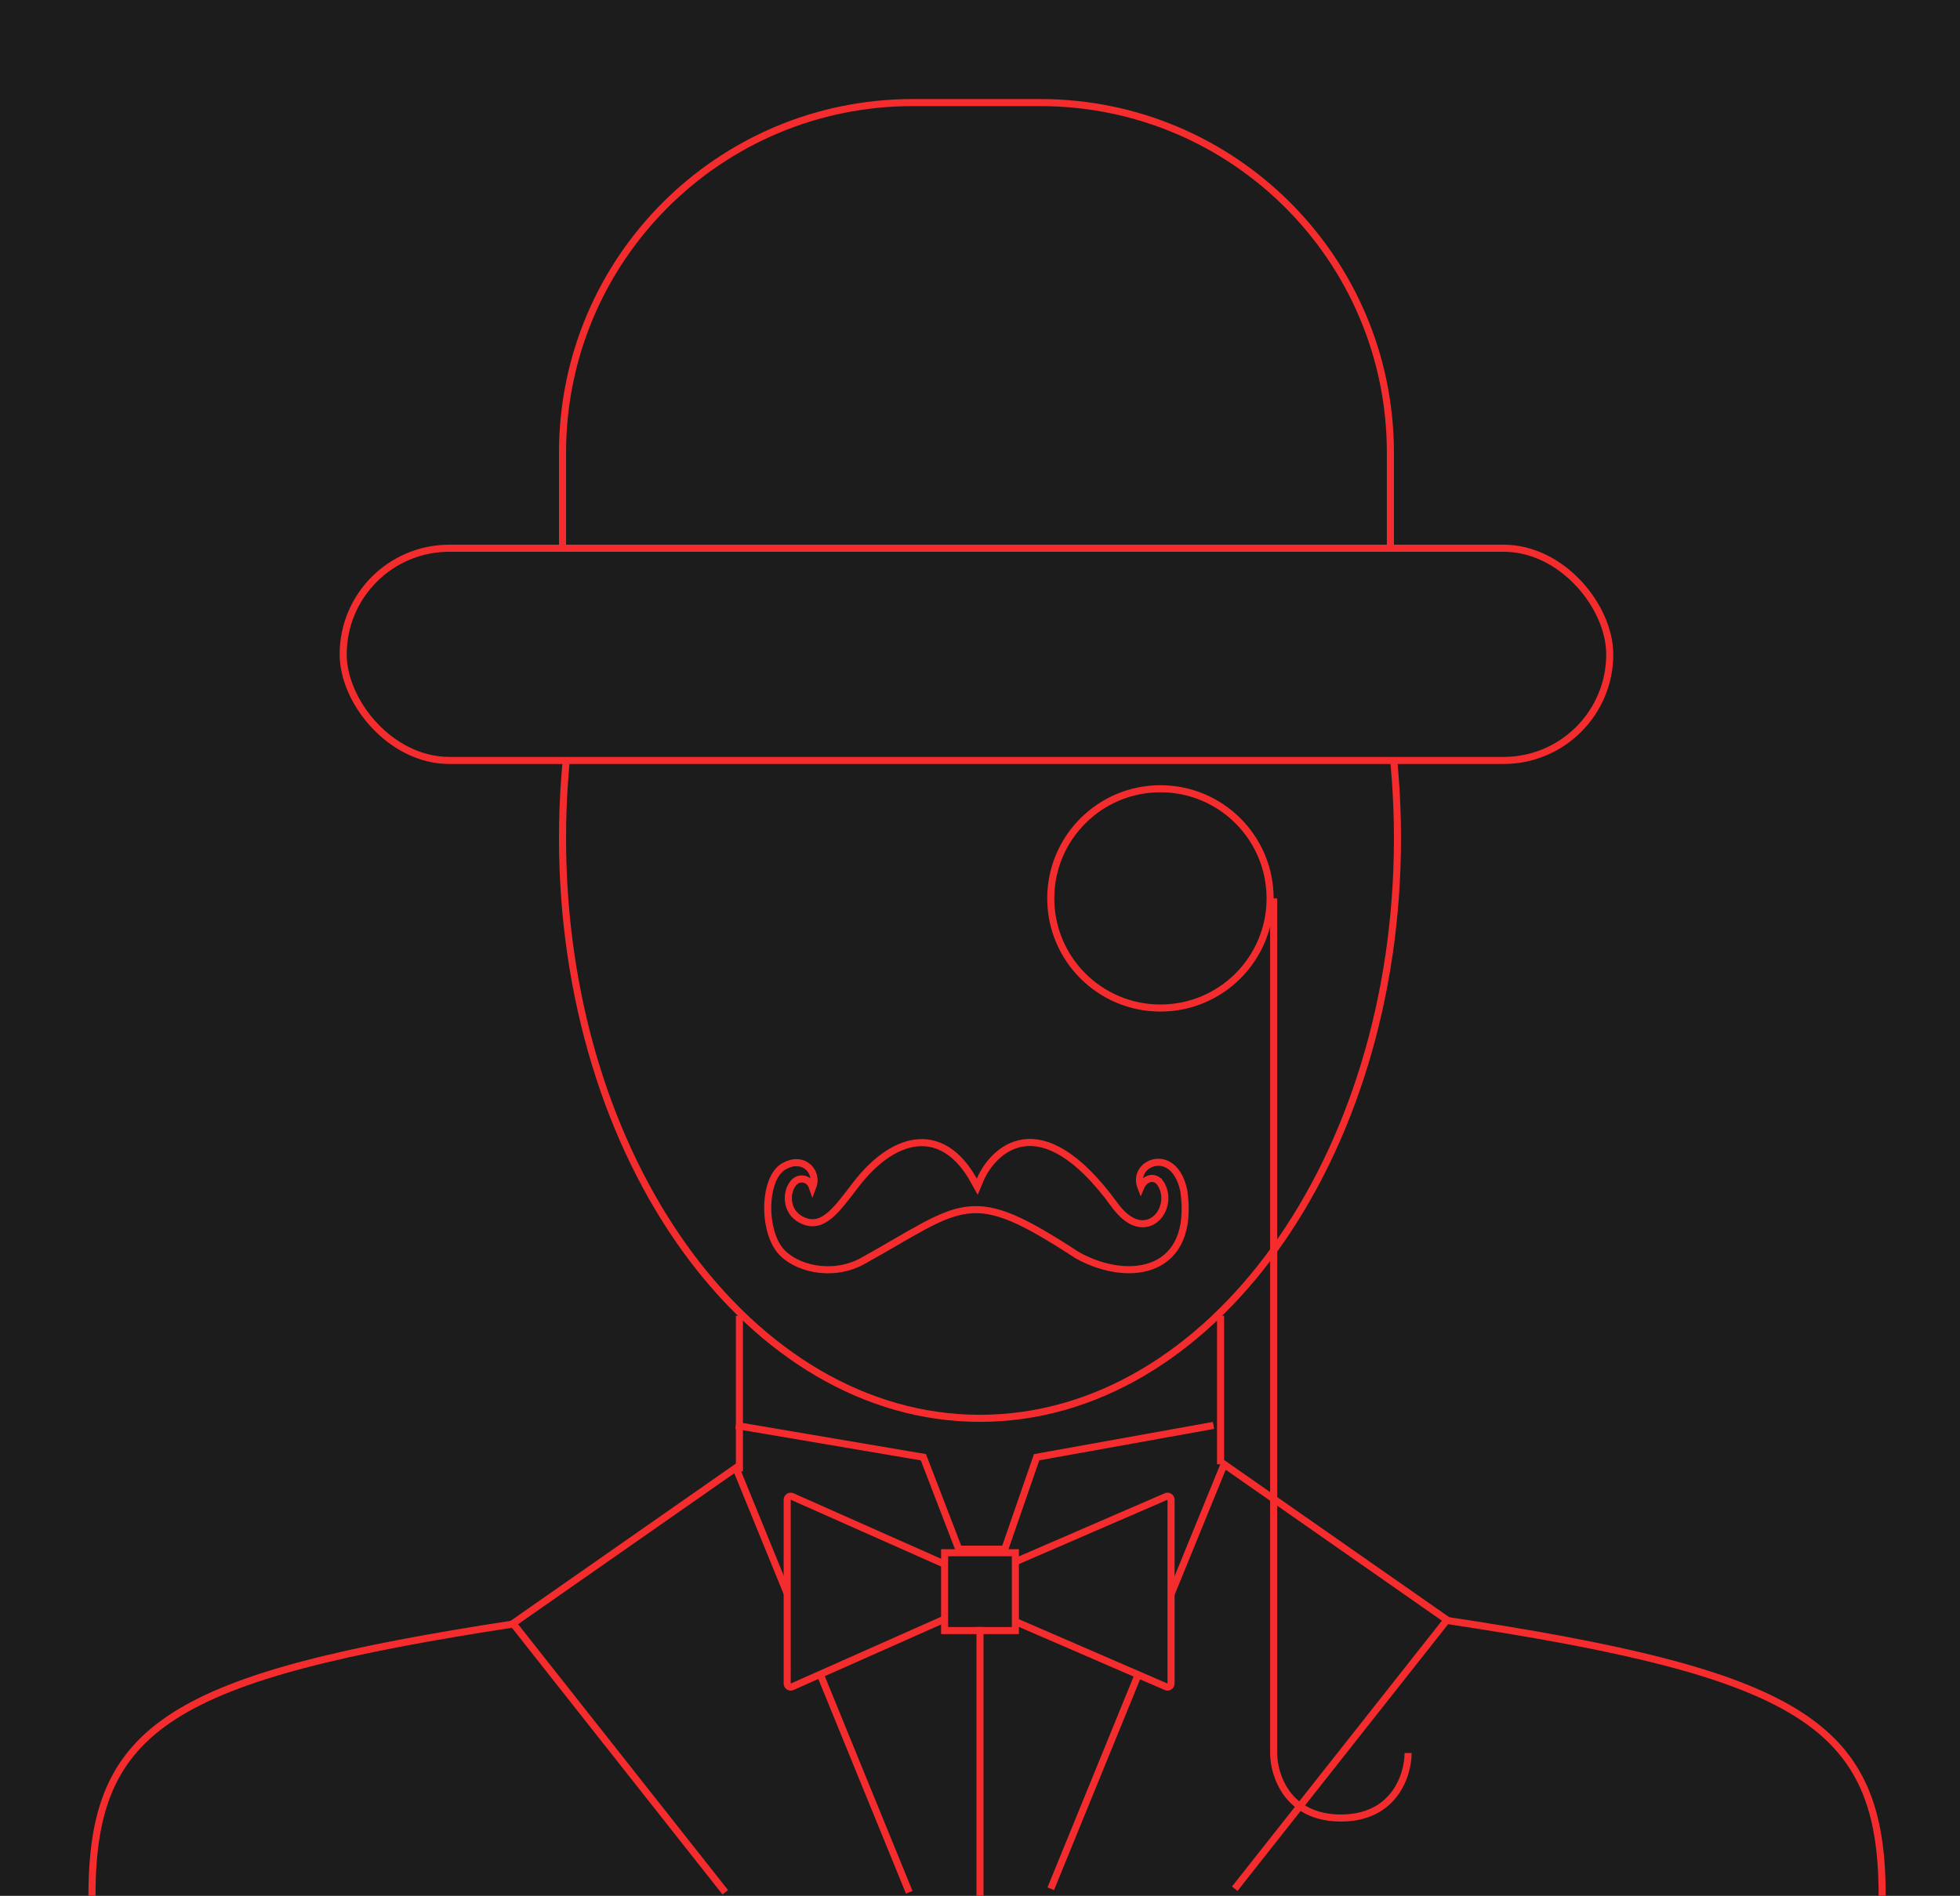
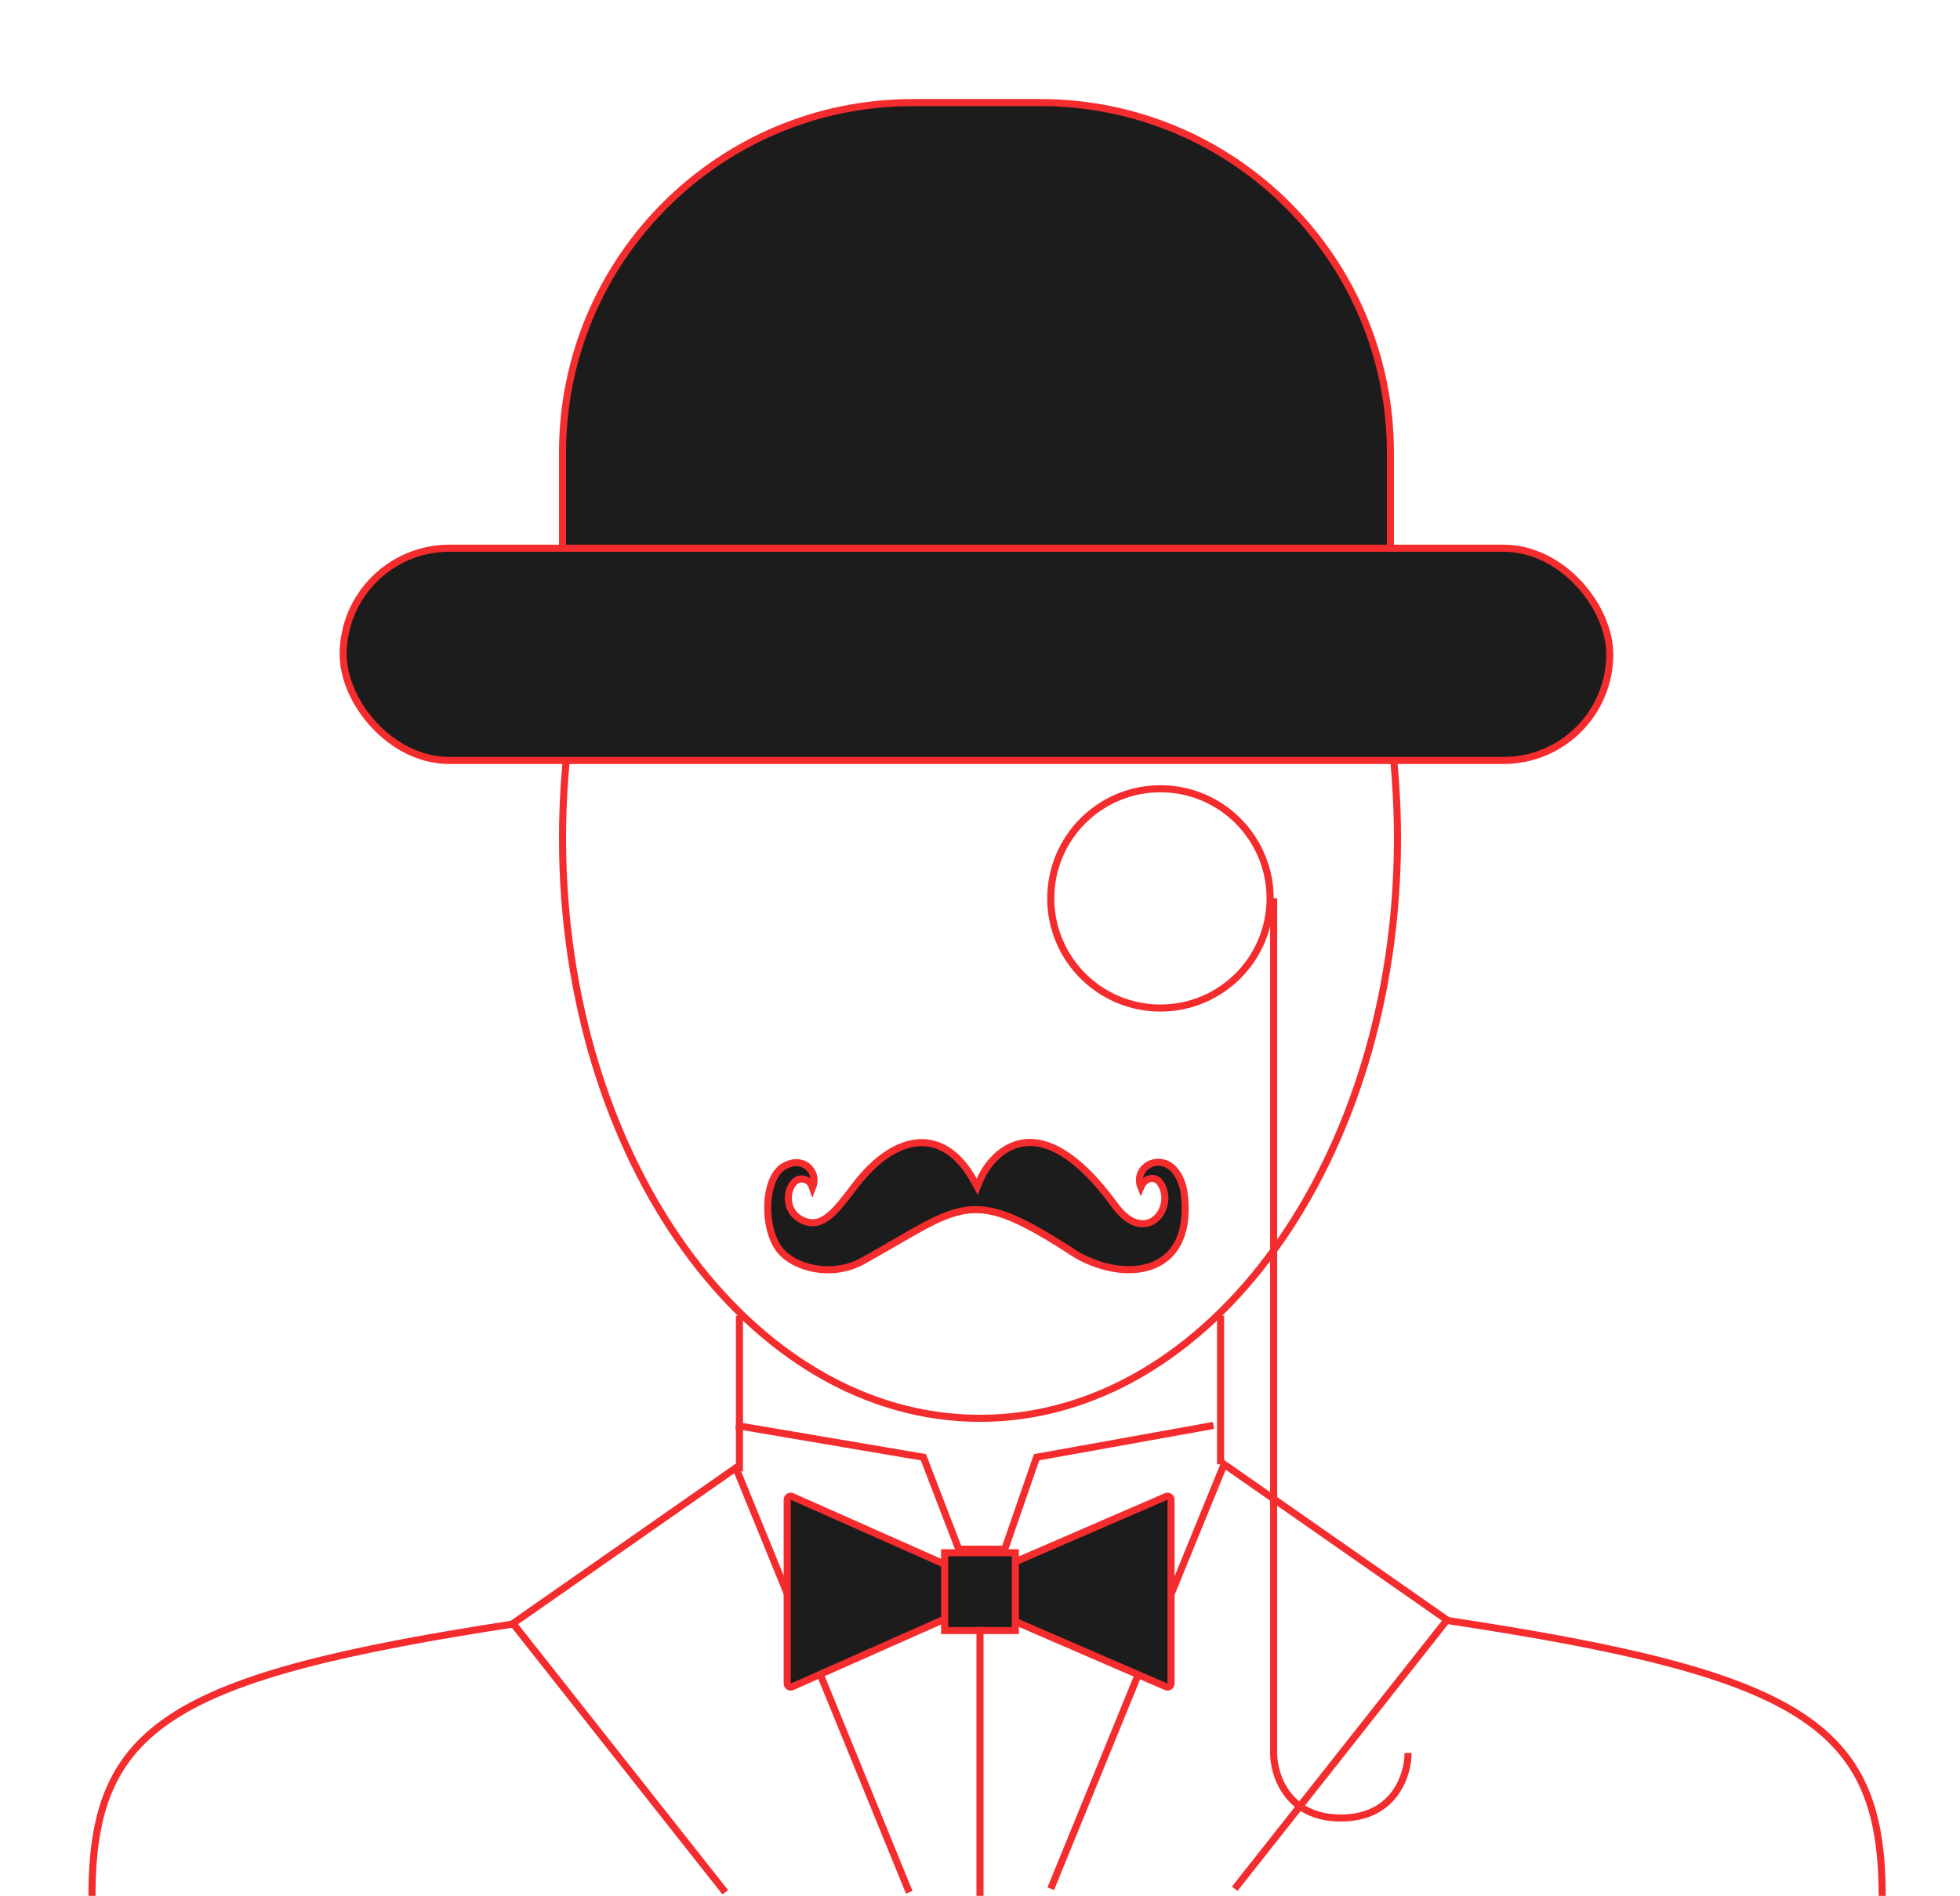
<svg xmlns="http://www.w3.org/2000/svg" width="277" height="268" viewBox="0 0 277 268" fill="none">
-   <rect width="277" height="268" fill="#1C1C1C" />
  <path d="M197.5 118.5C197.5 141.188 190.867 161.708 180.167 176.544C169.467 191.38 154.729 200.5 138.5 200.5C122.271 200.5 107.533 191.38 96.833 176.544C86.133 161.708 79.5 141.188 79.5 118.5C79.5 95.811 86.133 75.291 96.833 60.456C107.533 45.62 122.271 36.5 138.5 36.5C154.729 36.5 169.467 45.62 180.167 60.456C190.867 75.291 197.5 95.811 197.5 118.5Z" stroke="#F42C2D" />
  <circle cx="164" cy="127" r="15.5" stroke="#F42C2D" />
  <rect x="48.5" y="77.5" width="179" height="30" rx="15" fill="#1C1C1C" stroke="#F42C2D" />
  <path d="M79.5 64C79.5 36.662 101.662 14.5 129 14.5H147C174.338 14.5 196.5 36.662 196.5 64V77.5H79.5V64Z" fill="#1C1C1C" stroke="#F42C2D" />
  <path d="M113.564 172.577C114.237 172.863 114.888 172.919 115.528 172.761C116.156 172.605 116.737 172.253 117.295 171.781C118.356 170.882 119.446 169.449 120.71 167.787C120.755 167.728 120.801 167.668 120.847 167.607C123.795 163.732 126.975 161.707 129.869 161.538C132.719 161.371 135.47 163 137.612 166.86L138.113 167.763L138.51 166.81C139.385 164.714 141.517 162.004 144.648 161.563C147.745 161.126 152.105 162.877 157.533 170.349L157.937 170.056L157.533 170.349C158.573 171.781 159.633 172.587 160.651 172.874C161.689 173.167 162.621 172.9 163.316 172.318C164.654 171.198 165.119 168.9 163.982 167.25L163.57 167.534L163.982 167.25C163.676 166.807 163.249 166.575 162.78 166.588C162.339 166.601 161.948 166.829 161.665 167.123C161.489 167.306 161.338 167.534 161.231 167.79C161.001 167.195 160.99 166.652 161.112 166.193C161.319 165.411 161.93 164.781 162.717 164.483C163.498 164.188 164.43 164.229 165.266 164.774C166.1 165.319 166.895 166.407 167.301 168.31C167.727 171.252 167.443 173.531 166.7 175.231C165.96 176.925 164.75 178.074 163.259 178.749C160.257 180.107 156.039 179.563 152.213 177.42C144.689 172.517 140.718 170.596 136.751 171.066C134.775 171.301 132.842 172.123 130.519 173.367C129.326 174.006 127.996 174.775 126.488 175.649C125.088 176.459 123.535 177.359 121.793 178.326C119.658 179.464 117.276 179.711 115.159 179.339C113.033 178.965 111.224 177.976 110.208 176.707L110.208 176.707C108.993 175.191 108.383 172.551 108.518 170.056C108.586 168.818 108.835 167.653 109.259 166.717C109.684 165.777 110.265 165.106 110.976 164.779L110.988 164.774L110.999 164.768C112.538 163.963 113.879 164.438 114.557 165.35C115.042 166.001 115.224 166.926 114.843 167.88C114.803 167.761 114.754 167.646 114.697 167.538C114.402 166.982 113.863 166.593 113.133 166.669L113.133 166.669C112.58 166.728 112.158 167.128 111.888 167.57C111.609 168.026 111.436 168.612 111.411 169.223C111.36 170.463 111.923 171.882 113.564 172.577ZM113.564 172.577L113.76 172.117L113.564 172.577Z" fill="#1C1C1C" stroke="#F42C2D" />
  <path d="M180 127V247.818C180 250.879 181.9 257 189.5 257C197.1 257 199 250.879 199 247.818" stroke="#F42C2D" />
  <path d="M73 229.5C24 237 13 244 13 268" stroke="#F42C2D" />
  <line x1="104.5" y1="186" x2="104.5" y2="208" stroke="#F42C2D" />
  <line x1="172.5" y1="186" x2="172.5" y2="207" stroke="#F42C2D" />
  <path d="M204 229C254.633 236.597 266 243.688 266 268" stroke="#F42C2D" />
  <path d="M128.5 267.5L104 207.5L72.5 229.5L102.5 267.5" stroke="#F42C2D" />
  <path d="M148.5 267L173 207L204.5 229L174.5 267" stroke="#F42C2D" />
  <path d="M141.203 225.457C141.384 225.377 141.5 225.198 141.5 225C141.5 224.802 141.384 224.623 141.203 224.543L111.953 211.553C111.798 211.484 111.619 211.498 111.477 211.59C111.336 211.683 111.25 211.84 111.25 212.01L111.25 237.99C111.25 238.16 111.336 238.317 111.477 238.41C111.619 238.502 111.798 238.516 111.953 238.447L141.203 225.457Z" fill="#1C1C1C" stroke="#F42C2D" stroke-linejoin="round" />
  <path d="M134.801 224.541C134.618 224.62 134.5 224.801 134.5 225C134.5 225.199 134.618 225.38 134.801 225.459L164.801 238.449C164.956 238.516 165.134 238.501 165.274 238.408C165.415 238.316 165.5 238.159 165.5 237.99L165.5 212.01C165.5 211.841 165.415 211.684 165.274 211.592C165.134 211.499 164.956 211.484 164.801 211.551L134.801 224.541Z" fill="#1C1C1C" stroke="#F42C2D" stroke-linejoin="round" />
  <rect x="133.5" y="219.5" width="10" height="11" fill="#1C1C1C" stroke="#F42C2D" />
  <path d="M104 201.5L130.5 206L135.5 219H142L146.5 206L171.5 201.5" stroke="#F42C2D" />
  <line x1="138.5" y1="230" x2="138.5" y2="268" stroke="#F42C2D" />
</svg>